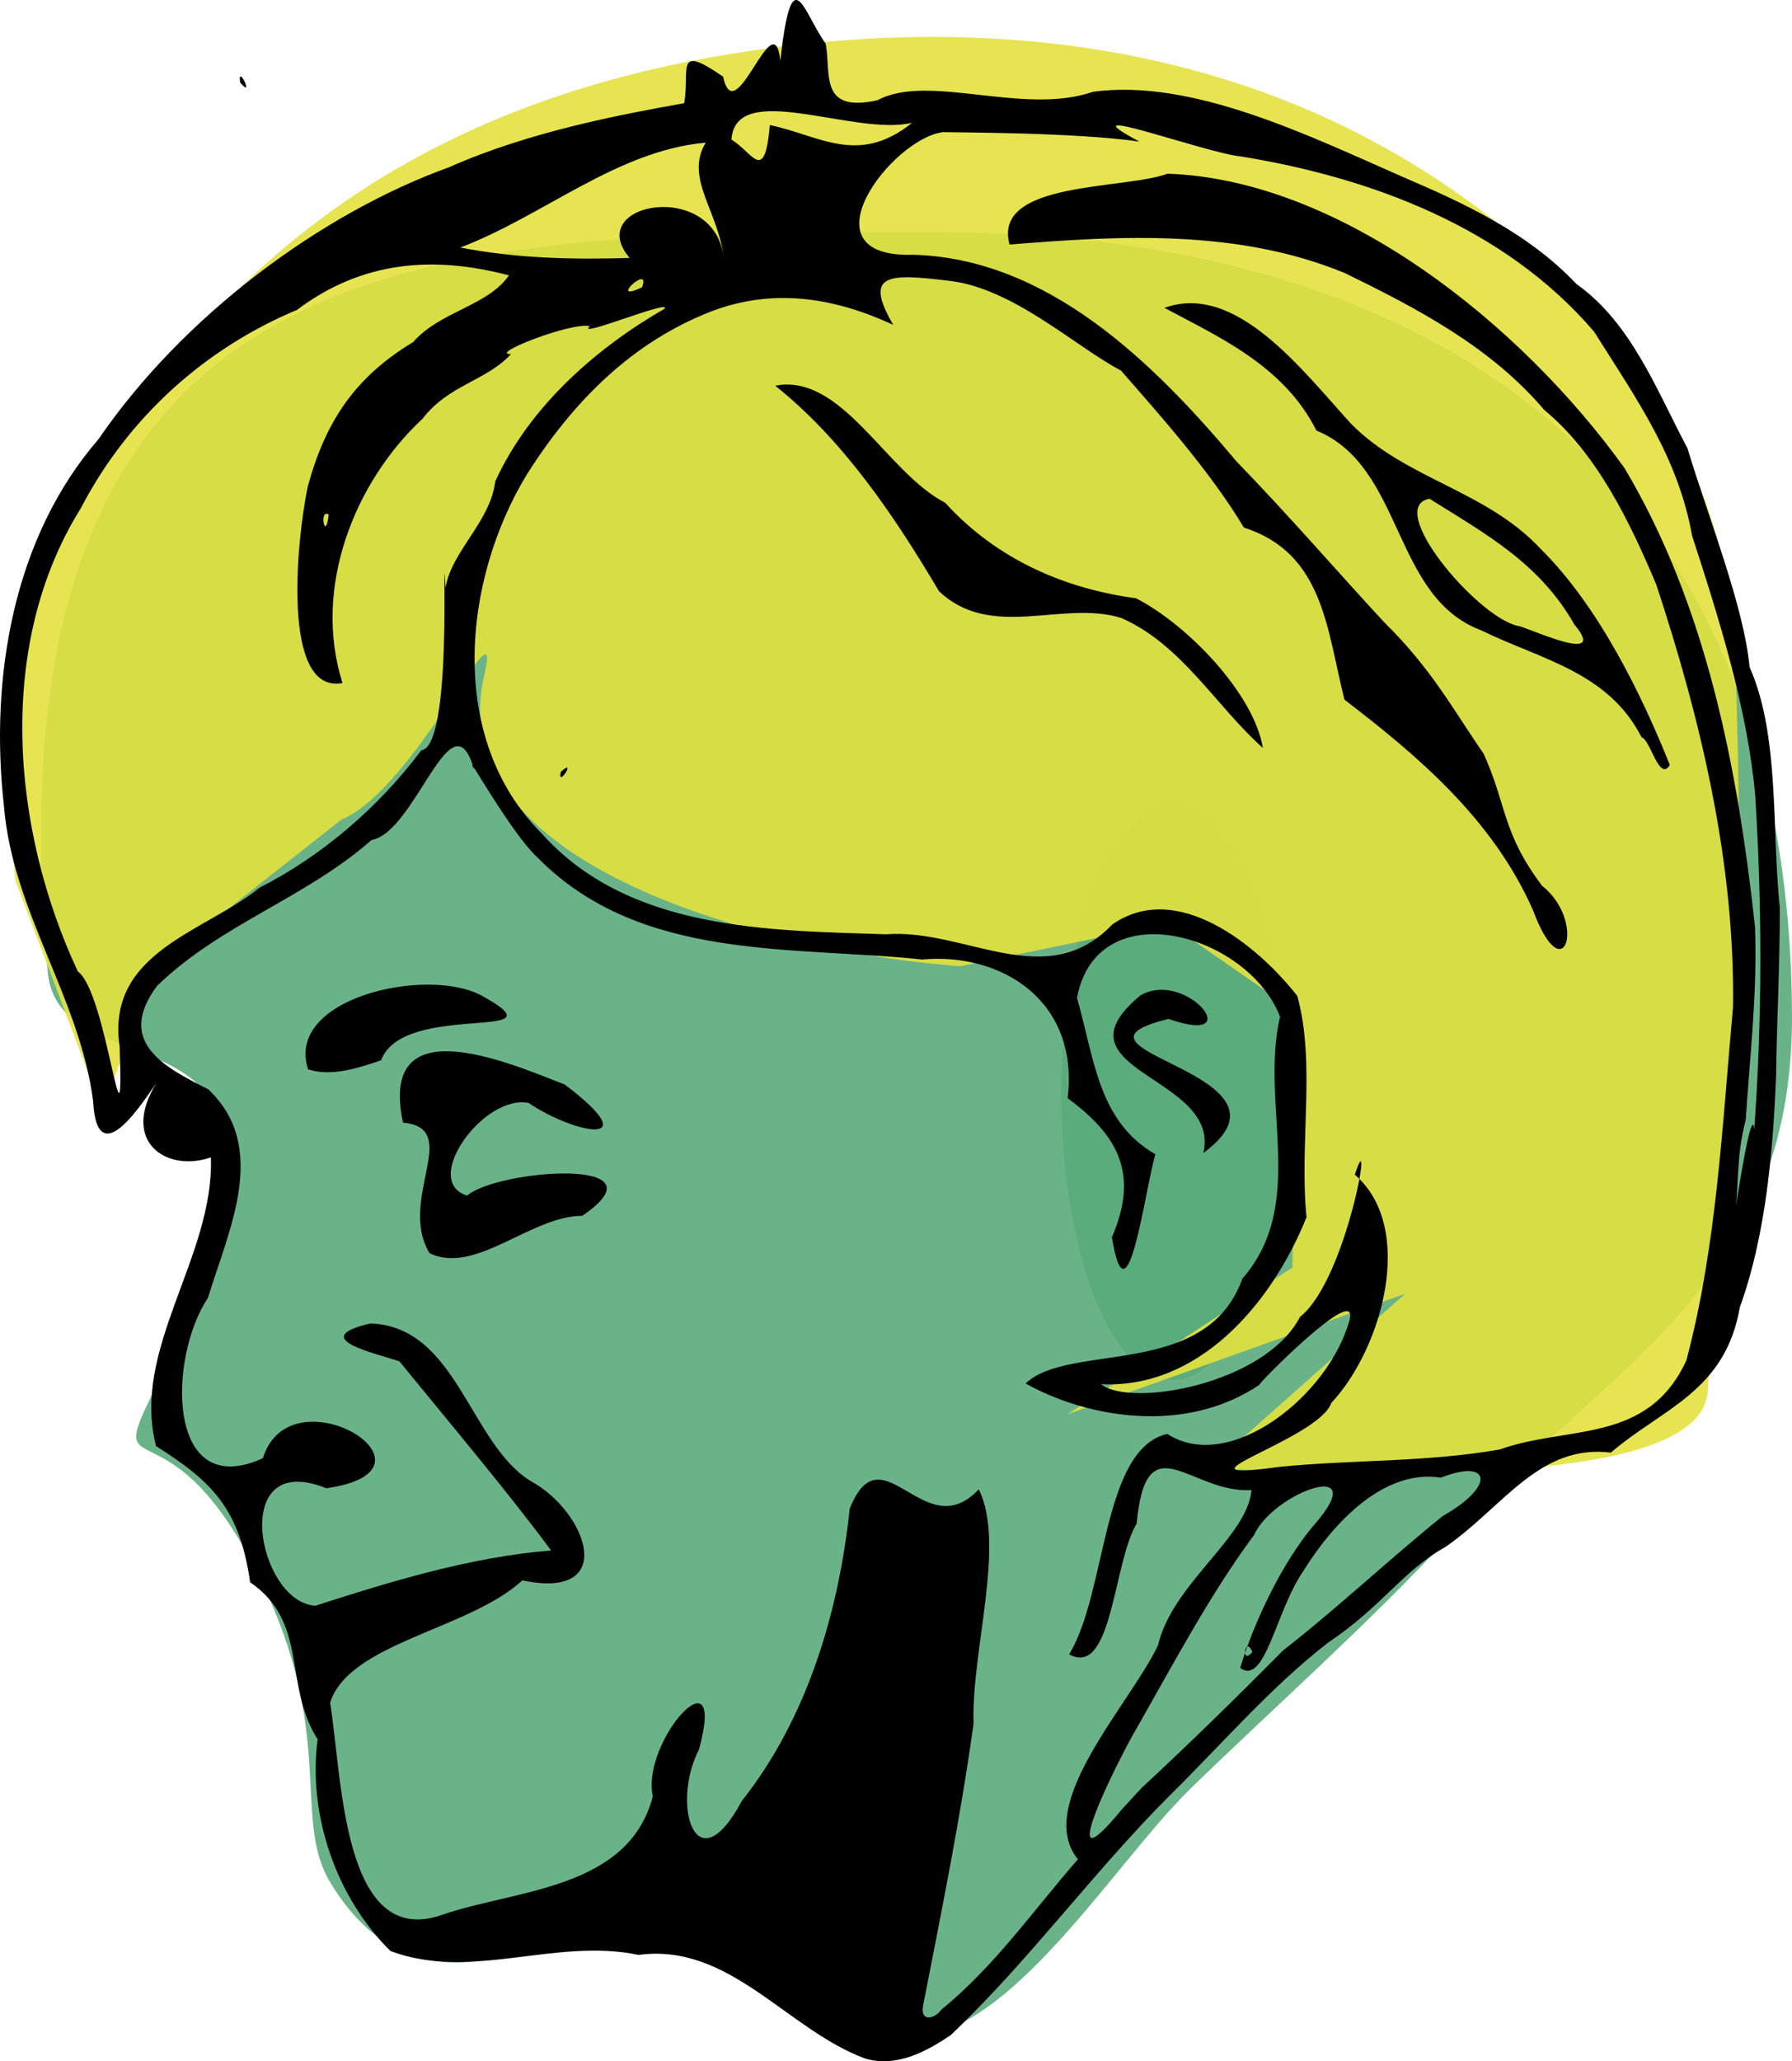
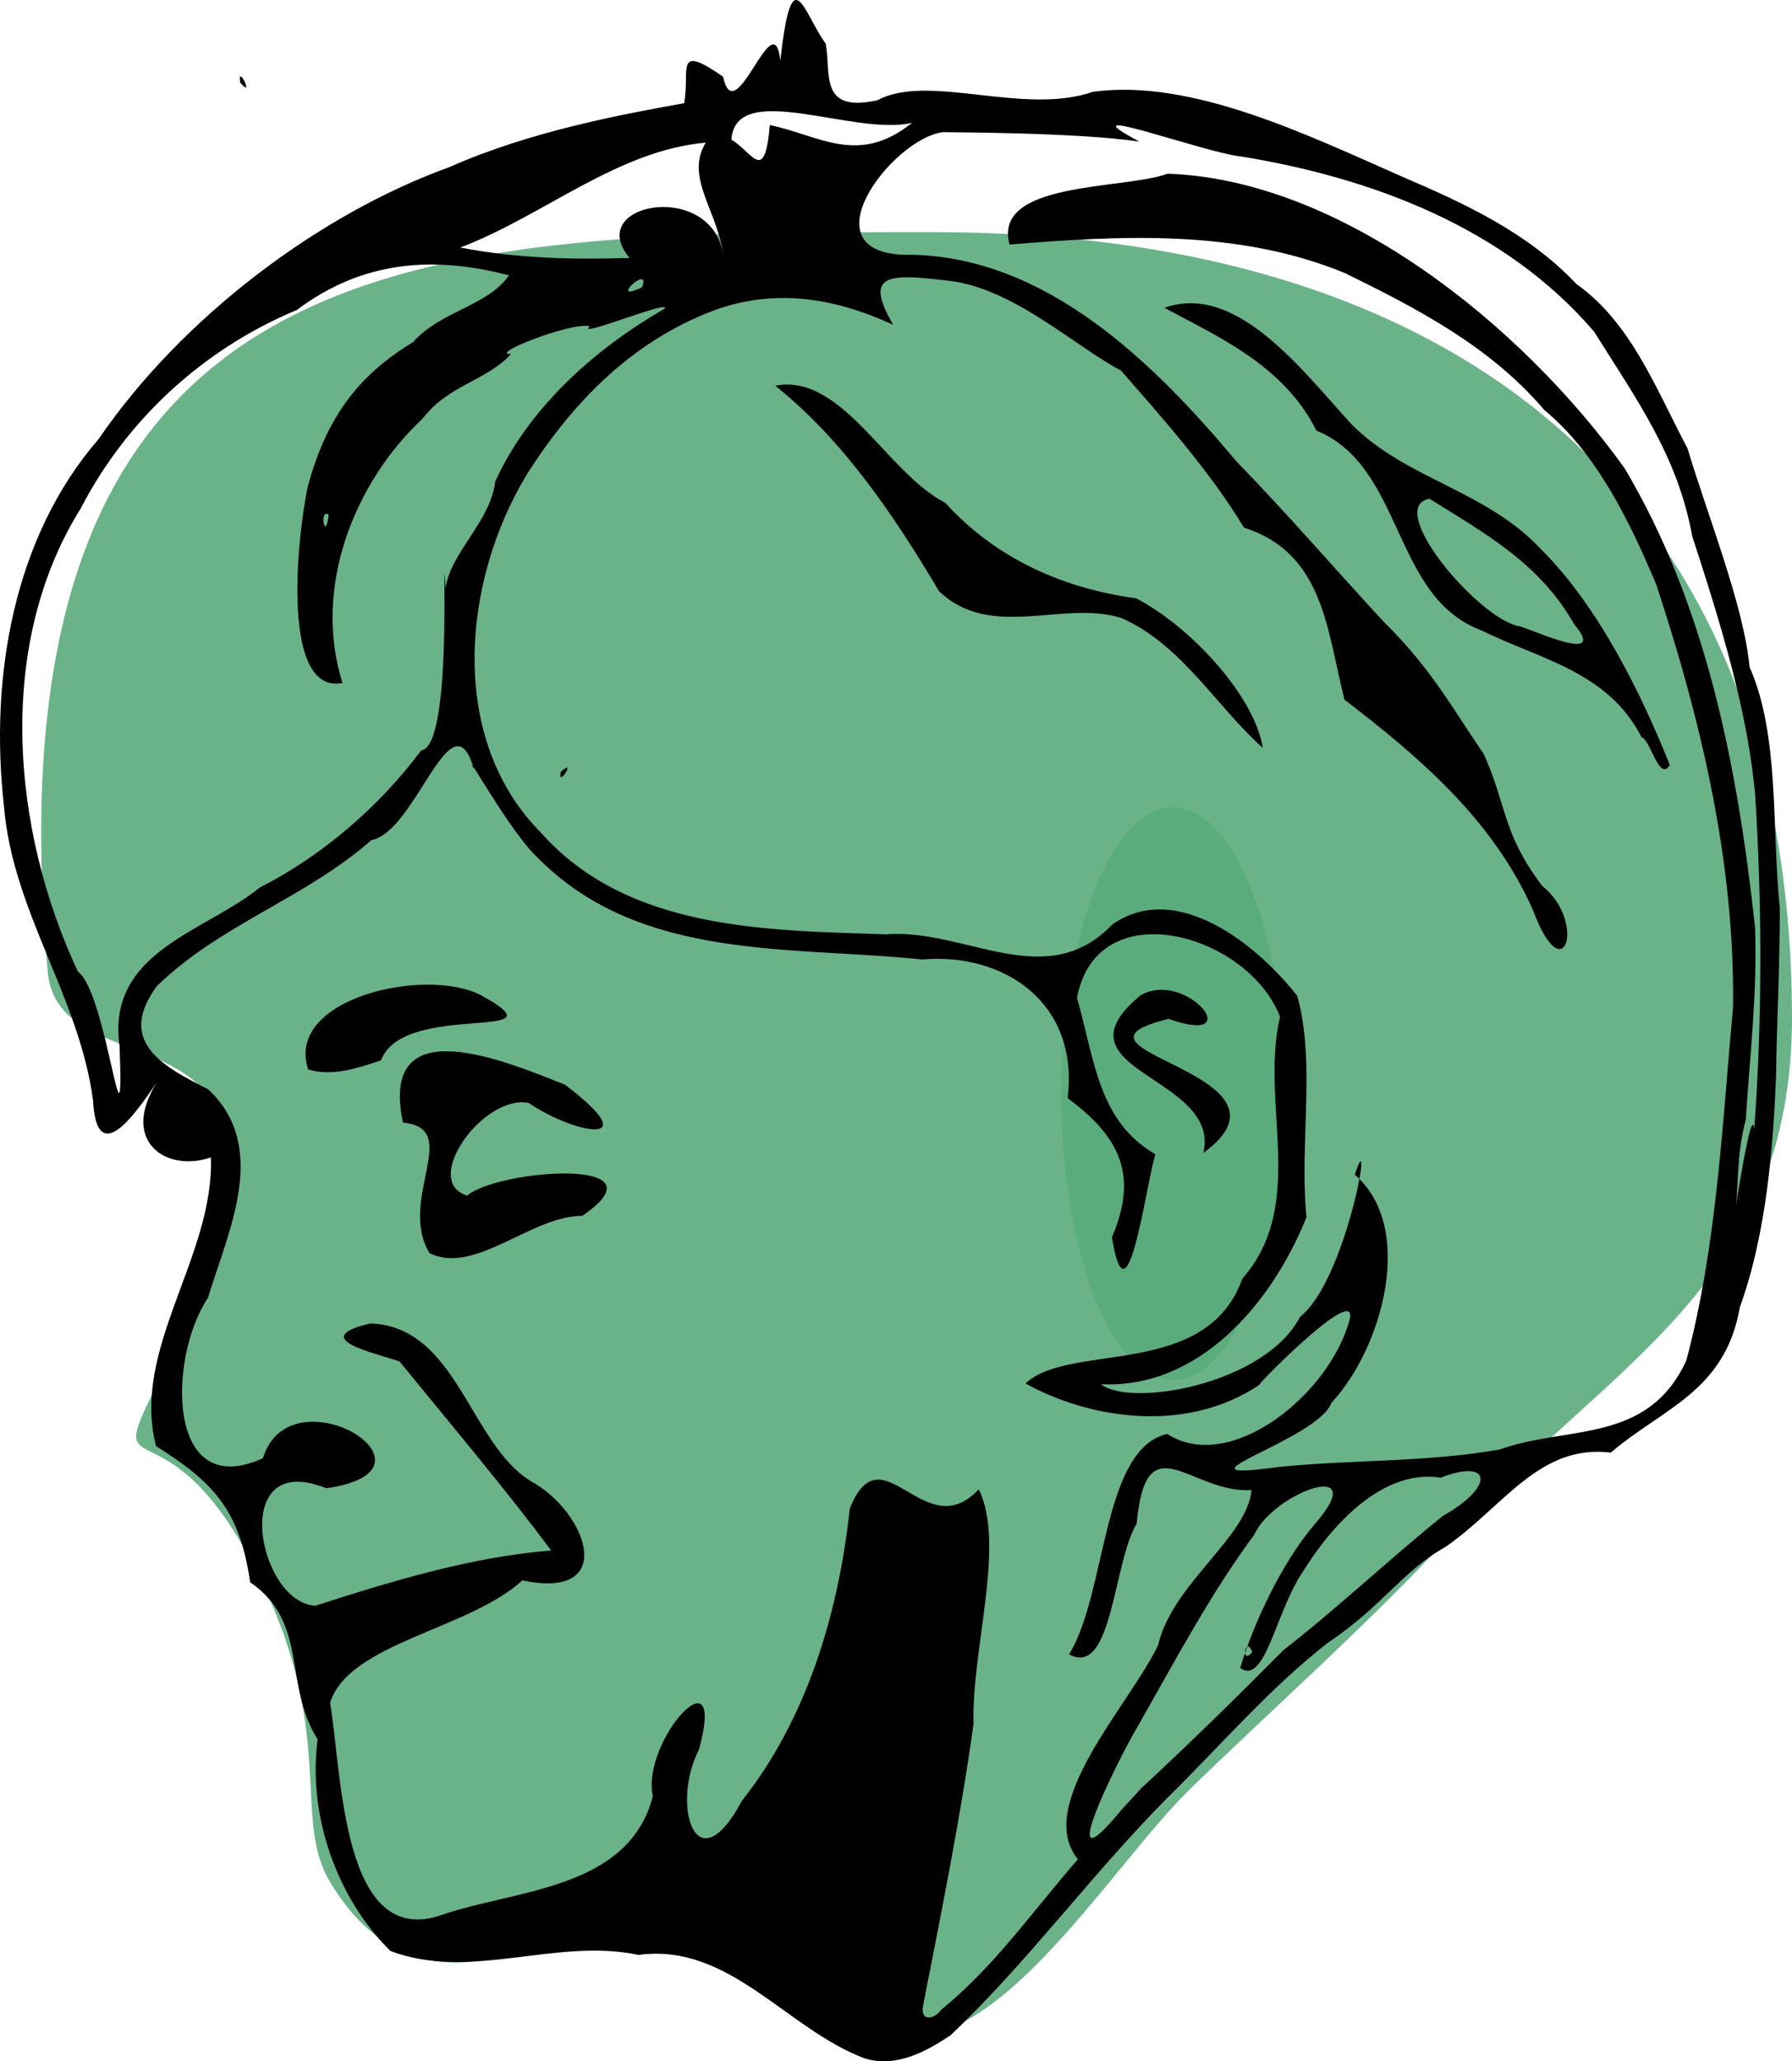
<svg xmlns="http://www.w3.org/2000/svg" xmlns:ns1="http://sodipodi.sourceforge.net/DTD/sodipodi-0.dtd" xmlns:ns2="http://www.inkscape.org/namespaces/inkscape" id="svg4166" ns1:docname="_svgclean2.svg" viewBox="0 0 628.76 722.91" version="1.1" ns2:version="0.48.3.1 r9886">
  <ns1:namedview id="namedview10" bordercolor="#666666" ns2:pageshadow="2" guidetolerance="10" pagecolor="#ffffff" gridtolerance="10" ns2:window-maximized="0" ns2:zoom="0.22425739" objecttolerance="10" borderopacity="1" ns2:current-layer="svg4166" ns2:cx="342.41169" ns2:cy="200.28819" ns2:window-y="0" ns2:window-x="0" ns2:window-width="674" showgrid="false" ns2:pageopacity="0" ns2:window-height="645" />
  <g id="layer1" transform="translate(-29.636 -3.561)">
    <path id="path3920" style="color:#000000;fill-opacity:.902;fill:#5aab7c" ns2:connector-curvature="0" d="m658.4 360.1c0 94.334-63.211 120.85-120.54 182.67-28.664 30.91-62.081 60.406-90.542 88.117-29.97 29.18-72.409 102.87-111.95 84.172-118.32-55.937-80.915-37.686-130.8-25.148-28.264 7.105-47.037-5.779-59.413-26.798-12.375-21.019 1.218-49.711-21.46-99.911-33.852-74.92-59.436-33.25-38.979-74 72.679-144.79-34.097-97.79-38.32-144.77-23.467-261.02 135.89-259.46 310.85-259.46 172.07 0 297.03 81.629 301.06 267.13" />
    <path id="path3928" ns2:connector-curvature="0" style="color:#000000;fill-opacity:.902;fill:#5aab7c" transform="matrix(.832 0 0 1.933 210.4 -463.66)" d="m324.56 440.13a47.114 51.946 0 1 1 -0.013 -1.215" />
-     <path id="path3594" style="color:#000000;fill-opacity:.902;fill:#e3e13e" ns2:connector-curvature="0" d="m35.082 312.46c-11.532-99.19 4.845-115.7 49.341-174.44 44.497-58.735 106.35-98.109 192.62-113.98 86.28-15.863 168.9-7.174 237.48 30.767 68.579 37.941 121.18 101.95 123.89 177.92 3.509 98.258-0.529 113.43-9.567 258.68-2.359 37.905-142.33 27.292-175.44 27.306l69.269-61.408-118.47 42.237 78.893-51.438 1.223-89.698-44.733-31.031-73.034 15.041c-58.4-4.1-183.16-32.38-167.03-101.93 6.97-30.05-23.99 39.8-50.02 50.46l-64.525 50.85-19.544 50.85-15.174-40.1z" />
    <path id="path3531" ns2:connector-curvature="0" d="m333.3 725.56c-27.522-10.098-47.602-40.715-79.606-36.378-29.086-6.145-58.812 9.257-87.049-1.367-18.791-18.44-29.084-47.473-25.561-74.257-12.136-19.027-3.013-40.899-23.673-55.072-3.706-25.67-13.195-35.251-33.023-47.75-8.864-34.154 20.413-66.245 19.251-101.27-15.577 5.415-31.899-5.536-19.099-26.098-4.161 5.666-20.861 32.851-22.238 6.279-4.729-36.35-28.309-66.42-31.286-103.46-5.085-45.27 3.421-94.25 33.159-128.56 29.44-43.06 77.857-79.114 123.11-95.445 27.965-12.418 60.022-18.436 82.395-22.424 2.16-11.688-3.596-21.247 13.67-9.306 4.283 19.864 17.784-26.94 20.07-5.606 4.136-36.872 7.966-16.936 15.928-5.975 1.96 10.542-2.461 24.379 18.158 19.848 17.921-9.668 51.197 5.519 75.644-2.974 34.686-4.721 75.472 15.296 108.4 29.739 21.524 9.254 43.896 19.406 61.185 37.657 19.298 13.733 27.897 36.752 38.98 57.635 7.412 24.601 19.774 55.259 21.801 76.772 10.602 23.724 7.726 57.072 10.592 84.392 0.054 20.624-1.091 40.233-1.298 59.037-0.993 23.763-3.168 54.656-12.724 81.075-5.137 29.6-27.111 35.392-45.253 50.959-25.095-3.054-37.593 18.85-57.869 32.987-15.314 8.552-22.065 20.737-41.452 33.733-20.167 15.697-36.846 35.197-55.333 53.407-26.943 26.922-49.708 58.377-77.006 84.205-8.343 5.596-18.855 11.419-29.863 8.212zm26.582-17.143c18.878-15.418 31.9-34.359 47.956-52.772-15.593-19.204 18.306-54.32 28.135-75.104 4.981-21.53 31.358-37.857 32.78-54.397-21.386 1.352-36.93-24.43-40.301 11.779-8.235 13.513-8.468 54.171-23.695 45.837 13.327-21.664 11.376-71.963 34.434-77.304 21.995 14.255 57.06-13.778 64.024-40.21 3.023-13.138-33.288 23.722-31.671 22.979-26.495 17.815-60.884 11.379-82.062-0.461 15.416-14.626 63.39-1.272 76.055-36.758 22.965-26.204 6.035-61.367 13.23-91.858-11.159-29.013-64.169-44.226-71.256-6.614 6.173 21.398 7.363 43.214 27.512 54.844-3.554 11.662-9.87 62.211-15.245 29.113 9.678-22.437 2.021-35.819-15.54-48.779 4.124-33.86-22.838-51.171-51.049-48.639-45.669-4.843-98.875 0.854-134.92-35.73-9.484-8.611-26.961-40.26-22.277-30.814-7.822-27.361-20.359 21.858-36.008 24.65-23.219 20.43-52.916 29.483-75.253 51.159-14.867 20.032 3.336 28.782 18.002 36.277 21.506 20.342 7.082 49.411-0.143 73.153-14.116 21.023-14.656 71.712 19.292 56.201 9.742-31.384 67.442 4.061 22.261 10.551-34.555-13.955-24.032 40.22-3.811 41.18 26.874-8.659 54.726-17.12 82.672-19.364-15.018-20.302-35.617-44.754-53.215-66.324-8.236-2.839-32.773-8.052-10.155-13.311 30.37 1.138 34.683 41.937 56.133 55.241 20.02 10.879 30.954 41.971-2.85 34.878-18.812 17.294-60.671 21.81-67.47 42.883 4.269 25.112 4.038 86.993 39.497 74.355 25.362-8.778 65.215-8.681 73.749-41.487-4.181-19.505 26.205-52.72 16.172-16.381-9.927 19.279-1.056 48.154 15.07 17.962 22.655-28.537 33.952-65.749 37.84-102.45 11.303-28.387 26.158 13.625 45.282-6.817 9.547 19.384-2.638 56.389-1.829 82.189-4.59 33.164-11.268 65.919-17.684 98.773-1.201 5.999 4.093 4.832 6.346 1.564zm-179.55-265.36c-11.311-18.903 11.79-43.833-9.299-45.77-8.722-40.905 36.661-21.194 56.778-13.354 29.195 22.09 4.029 17.655-12.729 6.437-15.829-3.072-37.841 27.497-21.539 32.516 10.631-9.203 71.074-13.832 40.386 7.09-17.876-0.04-37.655 20.931-53.598 13.08zm271.52-35.113c6.394-27.135-54.271-28.732-22.029-55.309 16.108-9.242 38.184 18.255 9.81 8.268-44.675 11.043 50.634 18.865 12.219 47.041zm-314.09-29.32c-8.303-25.008 41.505-36.184 60.762-25.956 30.799 16.909-27.289 1.666-35.172 22.746-8.02 2.71-17.204 5.826-25.591 3.211zm292.38 252.04c16.457-15.246 33.444-31.841 49.703-48.295 18.094-13.994 37.182-31.92 55.986-47.099 18.705-10.591 16.869-20.315-0.645-13.481-20.45-3.178-38.242 16.601-48.359 32.921-9.609 13.992-13.263 40.161-22.051 33.83 4.932-16.398 14.887-37.17 25.953-50.194 20.886-23.821-14.191-11.615-21.044 3.514-15.149 20.374-27.912 44.435-40.84 67.138-6.788 11.299-30.783 59.79-5.619 29.182l3.607-3.939 3.308-3.577v-0zm38.908-47.74c-2.522-6.136-4.215 5.094 0 0zm9.537-64.914c25.723-2.574 51.509-1.552 77.297-6.105 23.889-8.533 51.842-1.765 65.433-31.195 10.696-40.123 12.58-82.548 16.387-123.91 0.687-50.682-11.251-100.63-26.921-148.2-9.272-22.014-20.867-46.043-39.273-61.221-18.901-22.241-44.582-35.629-70.035-48.063-37.462-15.438-78.575-13.179-117.61-9.986-6.143-22.339 39.992-19.165 55.431-24.844 60.548 2.021 123.84 52.436 160.35 103.27 28.741 48.325 39.661 104.9 45.768 160.85 0.899 23.429-1.956 46.701-3.231 67.592-3.527 13.634-2.183 21.316-4.091 37.255-5.359 33.235 5.921-48.187 7.05-33.684 2.849-38.886 2.756-78.684 0.356-117.1-2.637-30.08-12.53-61.656-22.132-91.126-4.941-27.643-19.394-47.81-34.413-71.67-31.44-36.744-78.59-54.077-123.85-61.432-12.46-1.185-63.58-20.102-35.7-5.223-22.057-3.257-65.495-3.196-68.942-3.31-17.988 2.274-49.929 44.167-10.499 43.002 46.934 1.225 83.962 37.21 113.44 72.391 18.581 19.138 35.974 39.329 51.832 56.413 16.812 16.572 23.978 30.303 34.962 46.186 8.281 18.334 6.402 27.522 20.485 46.291 15.796 12.488 7.753 37.975-3.165 8.584-14.122-31.994-40.531-54.225-66.143-73.822-6.269-24.747-7.288-51.366-35.312-60.387-11.787-19.741-30.095-40.155-43.117-55.056-15.881-8.262-38.074-29.235-60.786-31.522-21.045-2.553-29.523-2.413-19.12 15.496-19.864-9.198-41.251-13.19-63.471-4.85-27.786 10.669-48.633 31.349-65.098 57.363-22.692 37.391-27.806 92.698 4.979 125.6 30.558 34.4 79.565 34.256 121.01 35.636 27.842-2.163 56.173 20.885 79.433-3.429 22.573-15.795 50.903 7.135 64.92 25.042 6.566 23.568 0.65 51.949 3.239 77.605-12.45 30.993-38.263 60.276-72.086 58.561 10.139 8.267 57.449 0.173 69.815-23.603 16.527-13.028 26.19-71.344 19.223-49.873 21.471 18.522 9.701 60.887-8.272 80.087-4.448 12.927-60.48 28.201-18.161 22.389zm-252.16-243.77c5.875-5.313-1.413 6.151 0 0zm379.2-12.066c-11.708-23.08-35.668-27.401-56.168-37.508-31.549-11.703-27.062-57.4-57.943-70.108-11.474-23.01-35.188-33.252-53.315-43.034 25.2-9.014 48.285 21.847 65.57 40.753 19.23 19.423 47.276 23.197 66.508 43.858 20.279 20.09 35.35 51.008 45.241 75.69-3.686 6.264-6.863-9.053-9.893-9.651zm-23.622-39.632c-12.177-21.461-31.127-31.75-50.789-44.057-15.905 2.821 16.565 41.421 30.952 44.584 2.851 0.162 32.452 14.46 19.837-0.526zm-109.27 43.323c-16.371-14.532-28.526-36.379-49.732-45.589-20.51-6.365-45.571 8.045-63.901-9.381-15.828-26.698-33.752-53.156-57.467-72.058 23.468-4.529 38.946 30.421 59.62 41.031 18.321 20.207 42.509 30.235 66.979 33.518 18.53 9.556 41.408 33.73 44.5 52.479zm-401.14 104.63c-4.767-33.178 30.091-40.074 49.116-55.626 21.405-10.829 41.662-27.967 56.741-48.161 12.57-1.297 5.933-95.912 9.049-48.91-4.794-16.53 14.883-28.37 16.905-45.396 12.139-26.581 35.845-47.022 59.39-60.551 2.723-3.558-31.759 10.757-26.159 6.112-6.519-1.57-36.014 10.04-27.692 9.774-8.725 9.479-21.824 10.68-31.08 22.703-23.723 22.092-38.7 59.057-28.059 92.67-21.578 4.093-16.11-50.206-12.176-68.955 6.229-22.879 16.648-38.36 36.915-50.585 9.687-10.965 26.21-12.645 33.666-23.431-26.465-6.99-51.479-5.127-74.375 12.114-31.977 13.336-59.188 37.467-75.914 69.683-29.946 47.964-24.199 112.78-0.967 162.34 10.178 7.226 16.327 72.292 14.64 26.215zm73.381-186.44c-3.533-2.42-1.181 10.214 0 0zm109.93-79.739c3.387-8.711-12.459 5.956 0 0zm-4.34-10.289c-16.655-19.547 30.605-27.98 33.027 0.579-1.462-16.605-13.967-28.473-6.34-41.024-31.162 2.807-56.664 25.546-86.088 36.794 19.598 3.809 39.483 4.284 59.402 3.651zm49.186-46.611c17.338 3.59 30.971 14.455 49.915-0.788-20.239 4.847-61.942-15.421-63.394 5.909 7.425 4.371 11.644 15.984 13.479-5.121zm-185.84-14.912c-1.111-7.059 5.279 6.263 0 0z" />
  </g>
</svg>